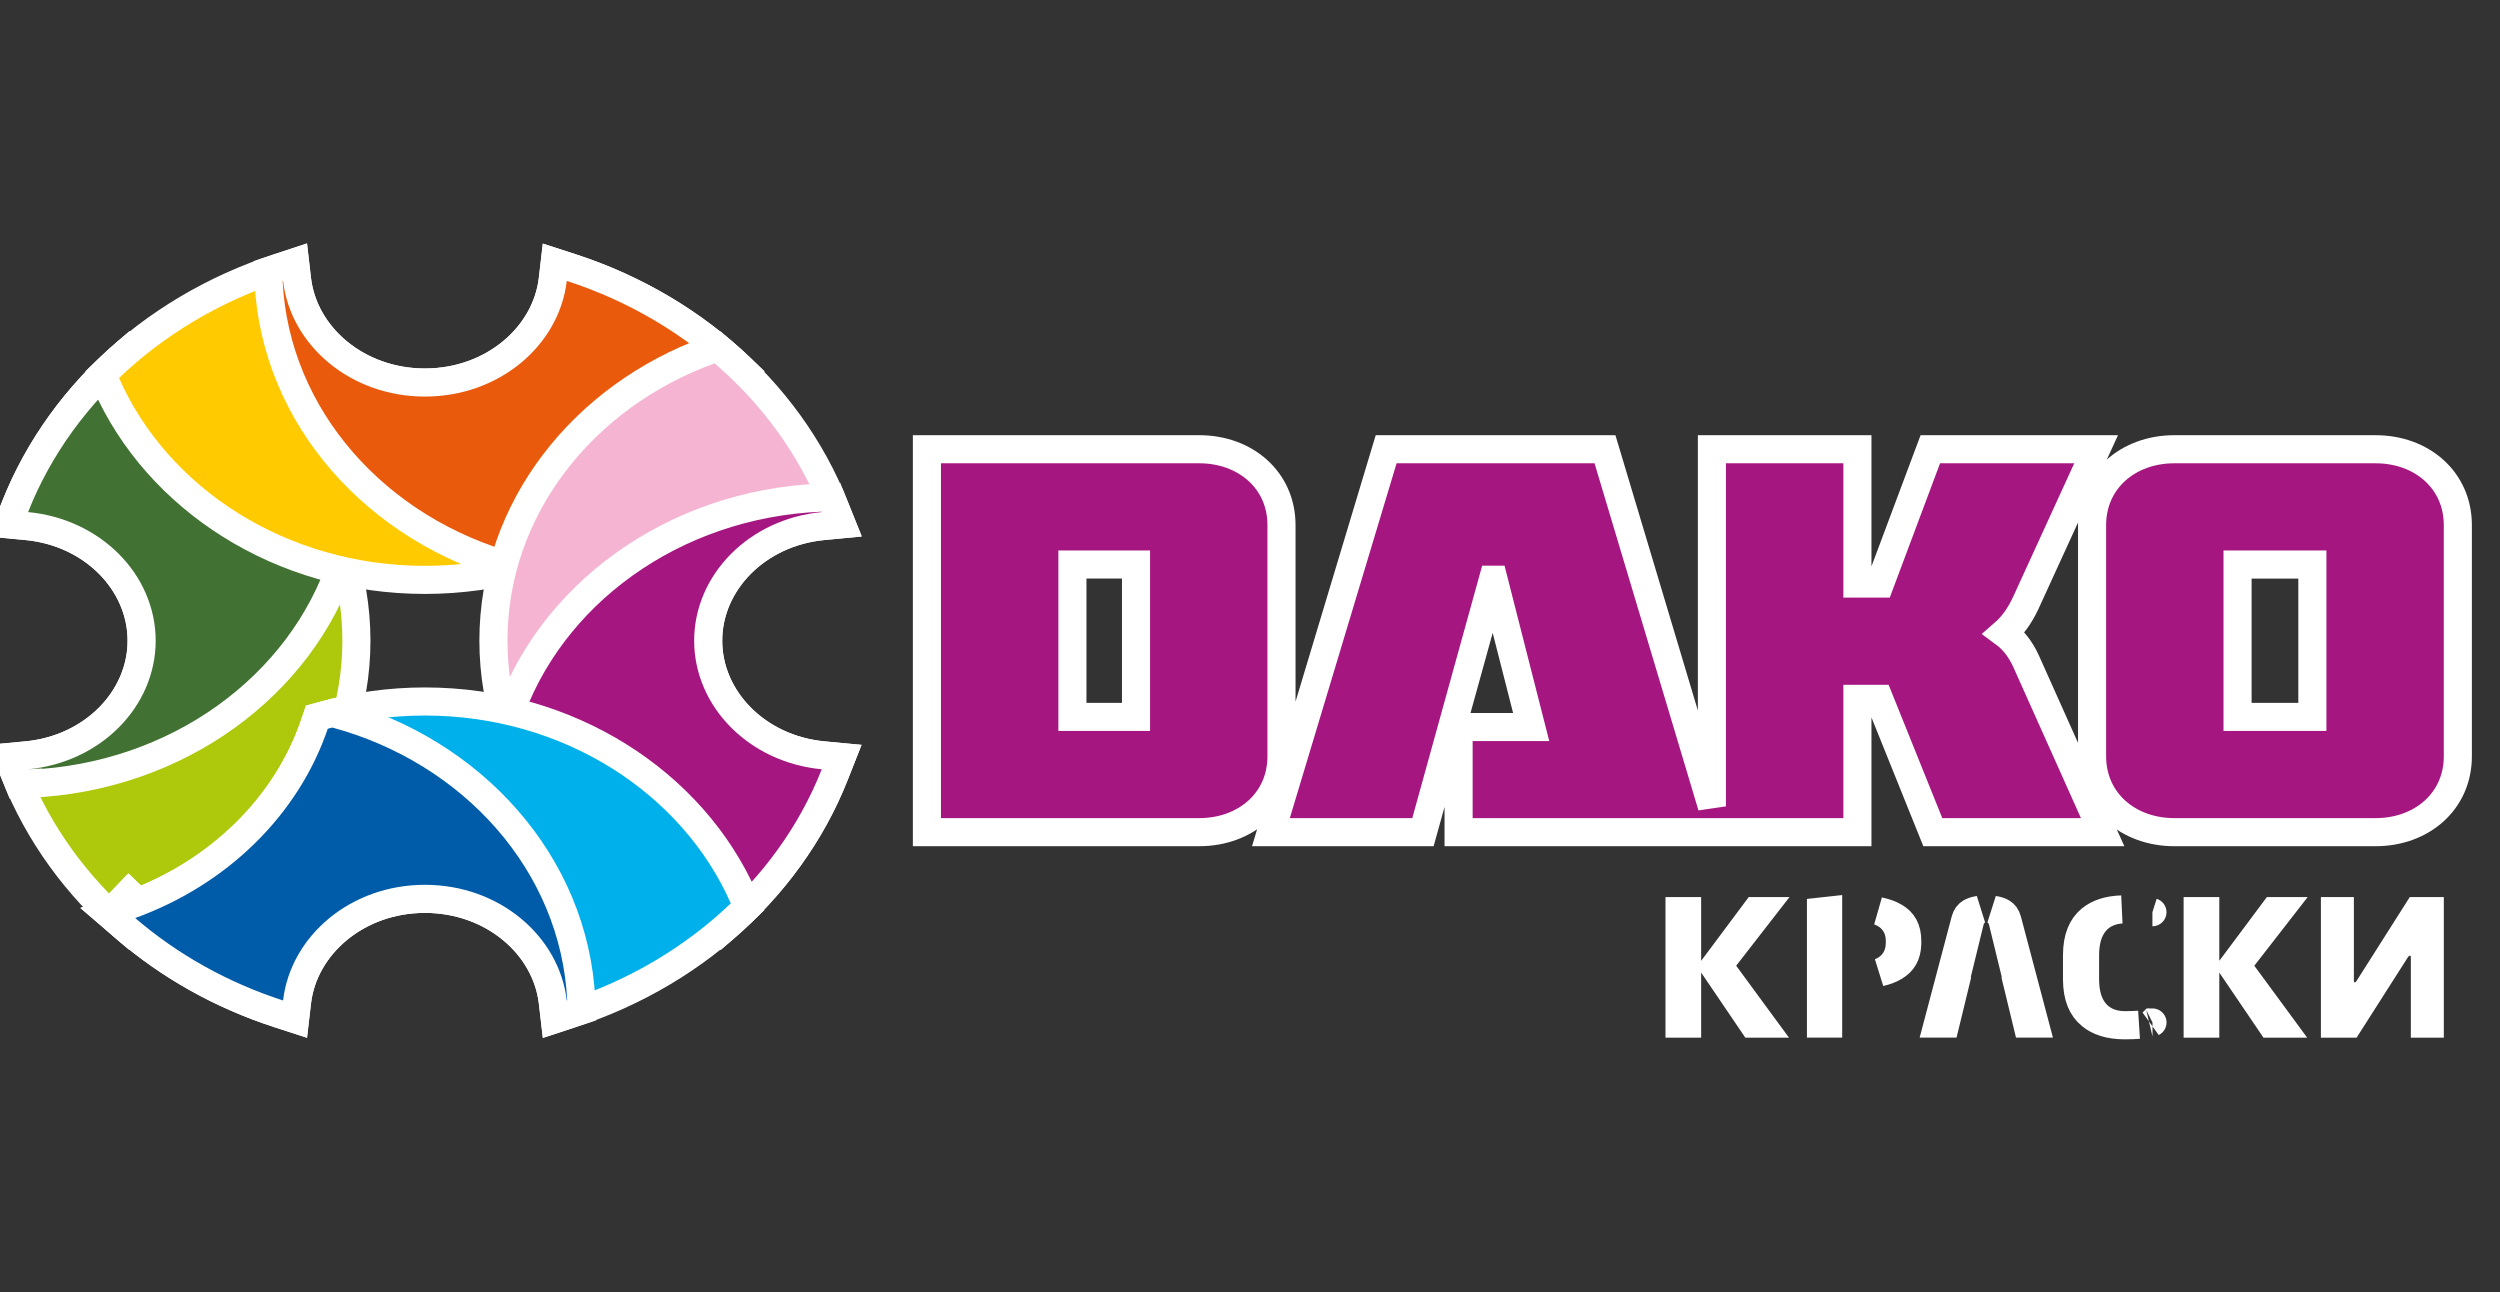
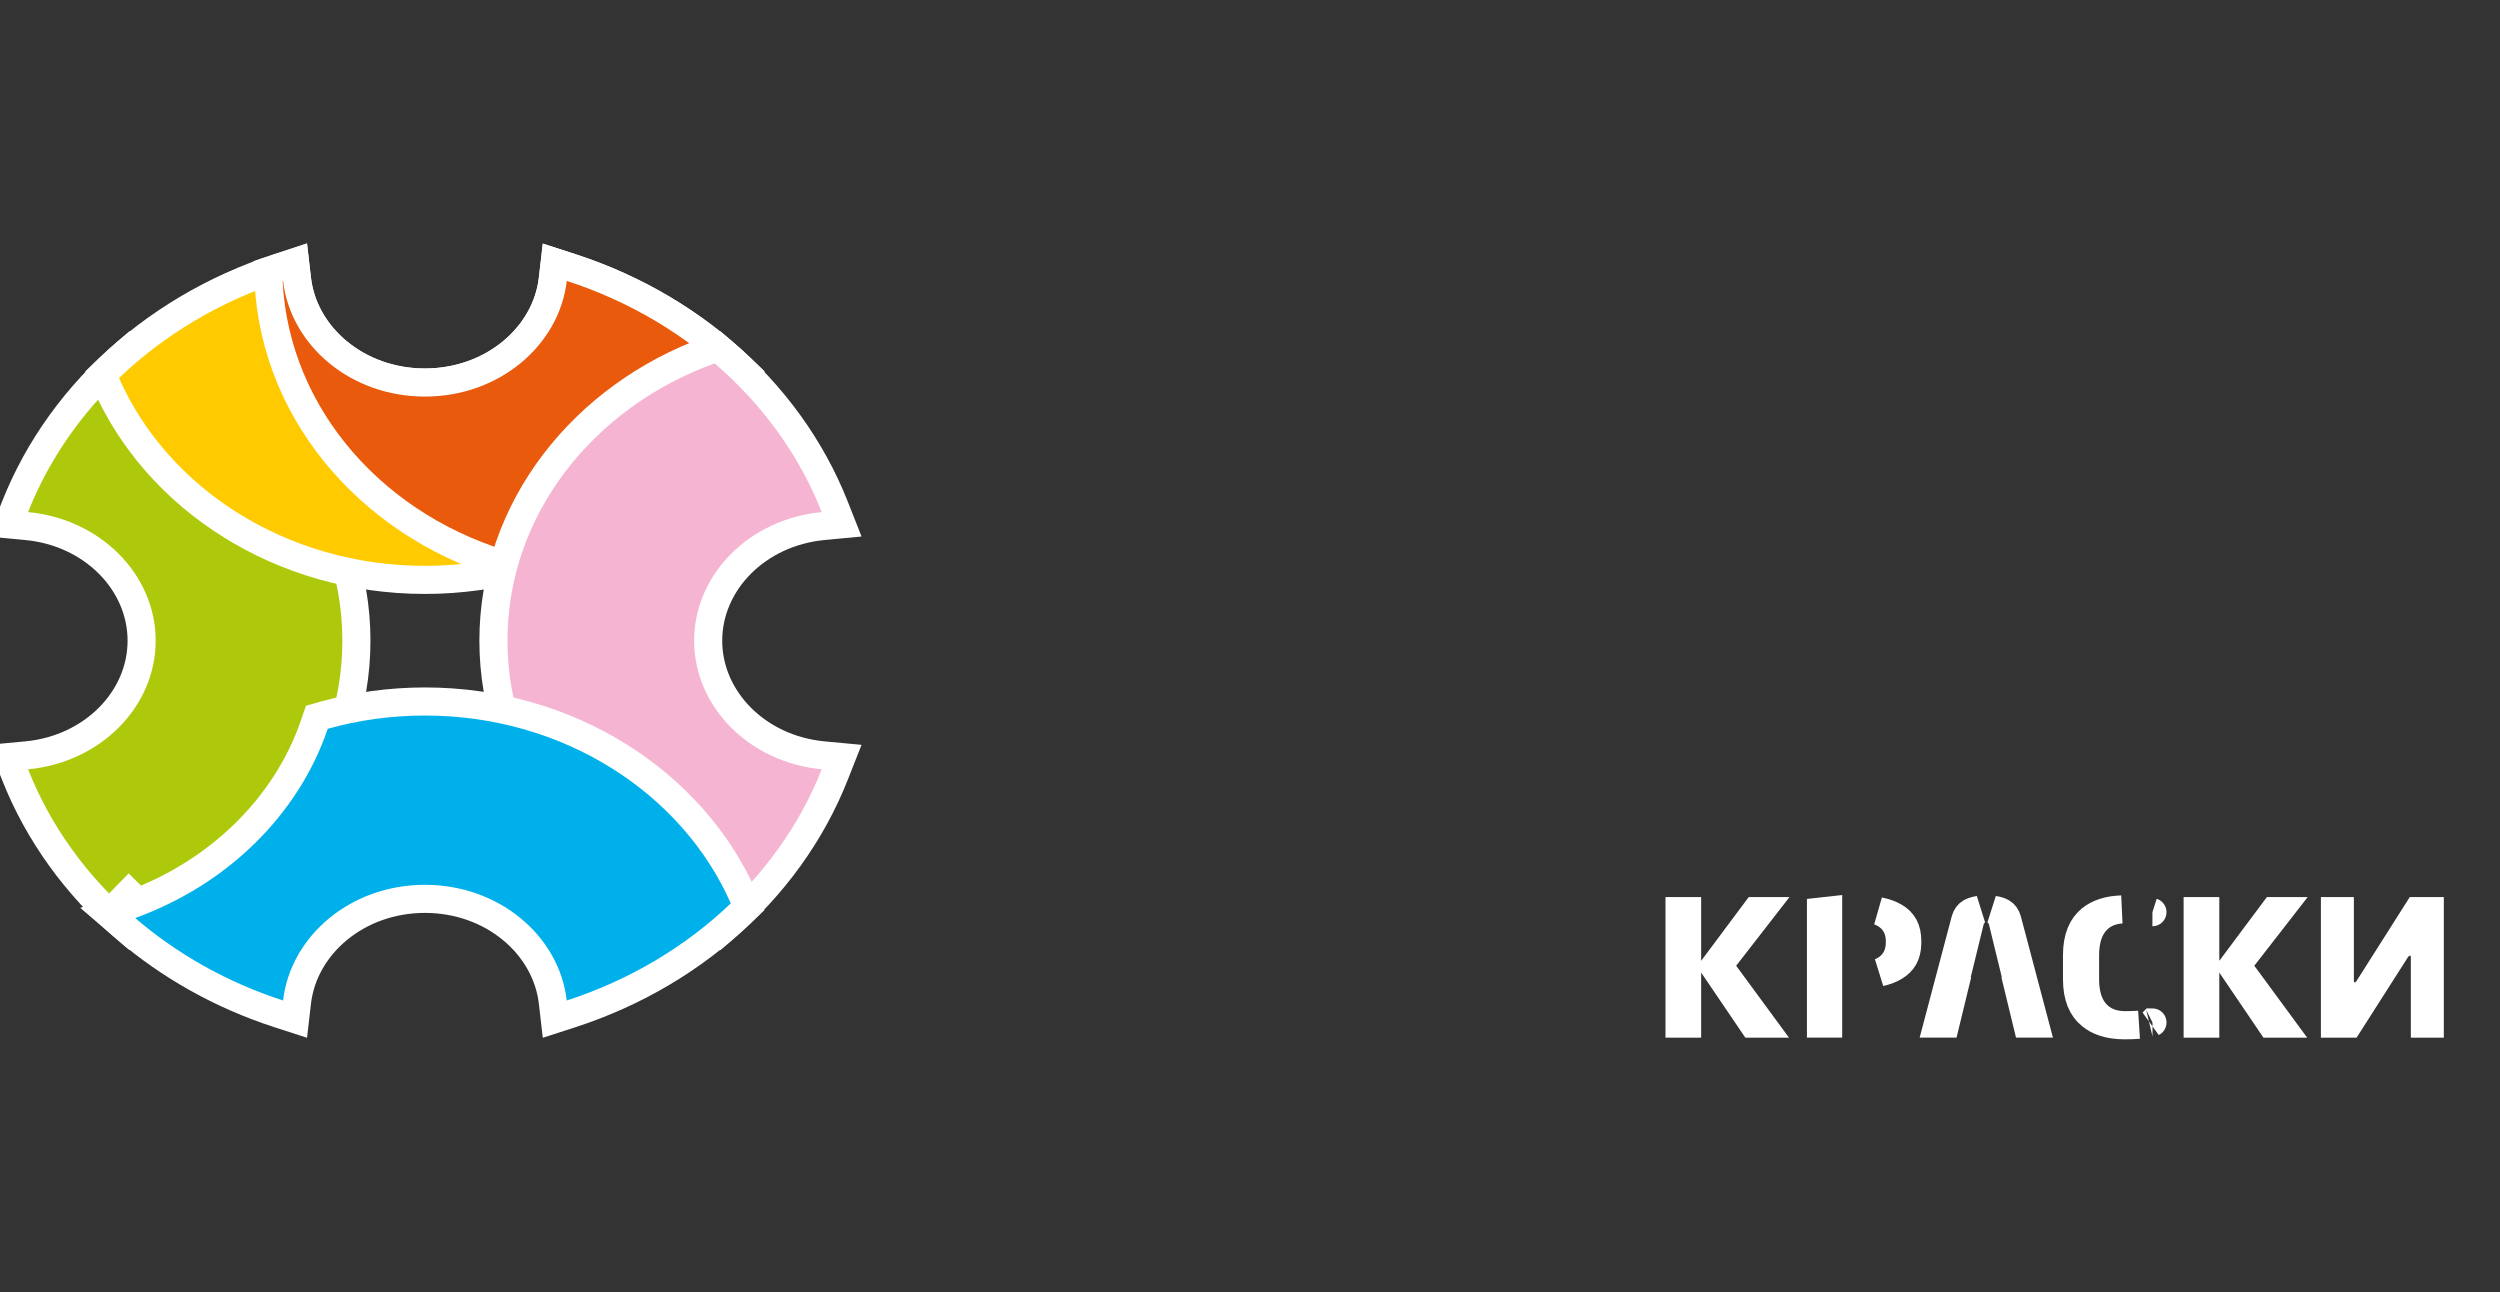
<svg xmlns="http://www.w3.org/2000/svg" width="89" height="46" viewBox="0 0 89 46" fill="none">
  <rect x="0" y="0" width="89" height="46" fill="#333333" stroke="none" />
  <g clip-path="url(#clip0_231_2)">
    <path d="M62.506 32.435H62.685L61.413 34.073L61.181 34.371L61.405 34.676L62.7 36.44H62.398L61.026 34.418L62.506 32.435ZM60.061 34.623V35.711V36.44H59.791V32.435H60.061V32.995V34.205V34.623Z" fill="#A61680" stroke="white" />
    <path d="M64.705 32.462C64.705 32.462 64.705 32.462 64.706 32.462L64.705 32.462ZM64.827 36.439V32.444C64.908 32.434 64.993 32.425 65.082 32.416V32.851V34.225V34.651V34.686V35.168V36.439H64.827ZM67.184 32.588C67.094 32.525 66.997 32.477 66.894 32.439C67.122 32.486 67.306 32.555 67.452 32.641C67.745 32.815 67.898 33.071 67.898 33.497V33.558V33.607C67.886 33.998 67.735 34.244 67.449 34.416C67.311 34.499 67.141 34.567 66.933 34.614C67.023 34.578 67.109 34.532 67.188 34.475C67.501 34.252 67.635 33.916 67.635 33.558V33.498C67.635 33.14 67.497 32.808 67.184 32.588Z" fill="#A61680" stroke="white" />
    <path d="M71.959 35.596L71.885 35.291H71.902L71.751 34.673L71.299 32.818C71.28 32.733 71.238 32.614 71.137 32.509C71.089 32.459 71.034 32.42 70.976 32.391C71.114 32.412 71.21 32.448 71.275 32.487C71.36 32.54 71.422 32.615 71.458 32.75C71.459 32.75 71.459 32.751 71.459 32.751L72.435 36.439H72.163L71.959 35.596ZM70.15 32.488C70.215 32.449 70.311 32.413 70.45 32.392C70.397 32.418 70.346 32.453 70.299 32.498C70.19 32.604 70.145 32.729 70.125 32.818L69.672 34.673L69.521 35.291H69.539L69.465 35.596L69.26 36.439H68.989L69.965 32.751C69.965 32.751 69.965 32.75 69.966 32.75C70.002 32.616 70.063 32.541 70.15 32.488Z" fill="#A61680" stroke="white" />
    <path d="M76.629 36.399L76.628 36.4C76.63 36.399 76.631 36.399 76.629 36.399ZM75.649 36.497C75.779 36.497 75.944 36.492 76.143 36.482C76.001 36.493 75.835 36.5 75.641 36.5C75.089 36.5 74.705 36.364 74.436 36.142L74.434 36.141C74.131 35.894 73.942 35.499 73.942 34.857V34.009C73.942 33.368 74.131 32.974 74.433 32.726C74.684 32.523 75.037 32.392 75.531 32.376C75.16 32.399 74.816 32.538 74.569 32.842C74.314 33.158 74.228 33.576 74.228 34.01V34.859C74.228 35.292 74.313 35.711 74.569 36.027C74.842 36.364 75.234 36.497 75.649 36.497ZM76.627 32.474C76.63 32.474 76.629 32.475 76.626 32.474L76.627 32.474Z" fill="#A61680" stroke="white" />
    <path d="M80.952 32.435H81.132L79.859 34.073L79.628 34.371L79.851 34.676L81.147 36.44H80.844L79.472 34.418L80.952 32.435ZM78.507 34.623V35.711V36.44H78.237V32.435H78.507V32.995V34.205V34.623Z" fill="#A61680" stroke="white" />
    <path d="M83.124 32.563H83.124V32.435H83.298V34.913C83.298 34.969 83.304 35.093 83.381 35.219C83.482 35.383 83.656 35.473 83.835 35.473C84.031 35.473 84.158 35.365 84.194 35.333C84.245 35.288 84.282 35.239 84.305 35.205L84.311 35.196L84.317 35.187L86.063 32.435H86.5V36.44H86.326V34.077C86.326 34.016 86.318 33.883 86.228 33.752C86.114 33.589 85.94 33.523 85.789 33.523C85.624 33.523 85.505 33.598 85.445 33.647C85.383 33.697 85.34 33.751 85.314 33.788L85.307 33.798L85.3 33.808L83.621 36.44H83.124V32.563ZM86.724 32.435C86.724 32.435 86.723 32.435 86.722 32.435L86.724 32.435Z" fill="#A61680" stroke="white" />
-     <path d="M38.178 25.521V20.096H39.31H40.442V25.521H39.31H38.178ZM80.989 25.521H80.489V25.521H79.657V20.097H80.989H81.489V20.096H82.32V25.521H80.989ZM45.439 28.981L45.245 29.625H45.918H50.277H50.657L50.759 29.258L53.145 20.638H53.173L54.51 25.882H52.426H51.926V26.382V29.125V29.625H52.426H60.547H60.944H61.218H61.444H65.624H66.124V29.125V24.879H66.897L68.682 29.312L68.808 29.625H69.146H74.082H74.854L74.538 28.921L72.13 23.543L72.128 23.539C71.93 23.106 71.672 22.777 71.347 22.538C71.646 22.277 71.896 21.933 72.106 21.488L72.106 21.488L72.109 21.483L74.298 16.7L74.622 15.992H73.843H69.067H68.72L68.598 16.317L66.929 20.775H66.124V16.493V15.993H65.624H61.444H60.944V16.493V28.707L57.244 16.349L57.137 15.993H56.765H49.719H49.347L49.24 16.349L45.439 28.981ZM33.498 15.993H32.998V16.493V29.125V29.625H33.498H39.31H42.693C44.335 29.625 45.621 28.526 45.621 26.923V18.694C45.621 17.092 44.335 15.993 42.693 15.993H39.31H33.498ZM84.571 15.993H80.989H77.406C75.764 15.993 74.478 17.092 74.478 18.694V26.924C74.478 28.526 75.764 29.625 77.406 29.625H80.989H84.571C86.213 29.625 87.499 28.526 87.499 26.924V18.694C87.499 17.092 86.213 15.993 84.571 15.993Z" fill="#A61680" stroke="white" />
    <path d="M4.487 33.061L4.709 33.252L4.983 33.152C9.472 31.526 12.688 27.527 12.688 22.809C12.688 18.09 9.472 14.092 4.983 12.466L4.709 12.366L4.487 12.556C2.736 14.06 1.368 15.935 0.535 18.047L0.291 18.665L0.953 18.728C3.292 18.951 5.042 20.729 5.042 22.809C5.042 24.888 3.292 26.667 0.953 26.89L0.291 26.952L0.535 27.571C1.367 29.683 2.736 31.557 4.487 33.061Z" fill="#AEC90B" stroke="white" />
-     <path d="M12.192 19.978L12.243 19.823L12.193 19.668C11.127 16.363 8.433 13.716 4.983 12.466L4.709 12.366L4.487 12.556C2.736 14.06 1.368 15.935 0.535 18.047L0.291 18.665L0.953 18.728C3.292 18.951 5.042 20.729 5.042 22.809C5.042 24.888 3.292 26.667 0.953 26.889L0.285 26.953L0.536 27.575L0.542 27.588L0.674 27.915L1.026 27.901C6.289 27.684 10.721 24.435 12.192 19.978ZM1 27.387L1.001 27.403L1 27.387Z" fill="#427233" stroke="white" />
    <path d="M3.892 13.096L3.638 13.338L3.78 13.659C5.593 17.772 10.006 20.644 15.127 20.644C20.248 20.644 24.661 17.772 26.474 13.659L26.615 13.338L26.362 13.096C24.702 11.508 22.641 10.274 20.331 9.524L19.75 9.336L19.68 9.943C19.445 11.97 17.533 13.618 15.127 13.618C12.721 13.618 10.808 11.97 10.574 9.943L10.504 9.336L9.923 9.524C7.612 10.274 5.551 11.508 3.892 13.096Z" fill="#FFCB00" stroke="white" />
    <path d="M18.291 20.2L18.42 20.235L18.55 20.2C22.151 19.246 25.08 16.819 26.474 13.659L26.615 13.338L26.362 13.096C24.702 11.508 22.641 10.274 20.331 9.524L19.75 9.336L19.68 9.943C19.445 11.97 17.533 13.618 15.127 13.618C12.721 13.618 10.808 11.97 10.574 9.943L10.503 9.331L9.919 9.526L9.904 9.531L9.543 9.651L9.562 10.03C9.805 14.88 13.437 18.883 18.291 20.2Z" fill="#E95A0C" stroke="white" />
    <path d="M25.766 12.556L25.545 12.366L25.27 12.466C20.781 14.092 17.566 18.09 17.566 22.809C17.566 27.527 20.781 31.526 25.27 33.152L25.545 33.252L25.766 33.061C27.517 31.557 28.886 29.683 29.718 27.571L29.962 26.952L29.301 26.89C26.962 26.667 25.211 24.888 25.211 22.809C25.211 20.729 26.962 18.951 29.301 18.728L29.962 18.665L29.718 18.047C28.886 15.935 27.518 14.06 25.766 12.556Z" fill="#F4B4D2" stroke="white" />
-     <path d="M18.062 25.64L18.011 25.795L18.061 25.95C19.126 29.254 21.82 31.901 25.271 33.152L25.545 33.251L25.767 33.061C27.518 31.557 28.886 29.682 29.719 27.57L29.963 26.952L29.301 26.889C26.962 26.666 25.212 24.888 25.212 22.808C25.212 20.729 26.962 18.95 29.301 18.728L29.969 18.664L29.717 18.042L29.712 18.029L29.58 17.702L29.228 17.716C23.964 17.933 19.533 21.182 18.062 25.64Z" fill="#A61680" stroke="white" />
    <path d="M3.937 32.468L3.838 32.503L4.487 33.061C6.034 34.39 7.881 35.431 9.923 36.093L10.504 36.281L10.574 35.675C10.808 33.648 12.721 31.999 15.127 31.999C17.533 31.999 19.446 33.647 19.68 35.675L19.75 36.281L20.331 36.093C22.642 35.344 24.702 34.109 26.362 32.521L26.615 32.279L26.474 31.958C24.661 27.845 20.248 24.973 15.127 24.973C13.877 24.973 12.67 25.145 11.533 25.463L11.28 25.534L11.195 25.783C10.202 28.7 7.782 31.074 4.643 32.212L3.977 32.453L4.6 31.815L4.587 31.802L3.937 32.468Z" fill="#00B0EA" stroke="white" />
-     <path d="M3.948 32.464L3.838 32.504L4.487 33.061C6.034 34.391 7.881 35.431 9.923 36.093L10.504 36.282L10.574 35.675C10.808 33.648 12.721 31.999 15.127 31.999C17.533 31.999 19.446 33.647 19.68 35.675L19.751 36.286L20.335 36.092L20.35 36.087L20.711 35.967L20.692 35.587C20.448 30.738 16.817 26.735 11.963 25.418L11.834 25.383L11.706 25.416C11.664 25.427 11.621 25.439 11.582 25.449C11.566 25.454 11.551 25.458 11.537 25.462L11.28 25.531L11.195 25.783C10.202 28.701 7.781 31.074 4.643 32.212L4.004 32.443L4.602 31.817L4.582 31.799L3.948 32.464Z" fill="#005CA8" stroke="white" />
  </g>
  <defs>
    <clipPath id="clip0_231_2">
      <rect width="89" height="46" fill="white" />
    </clipPath>
  </defs>
</svg>